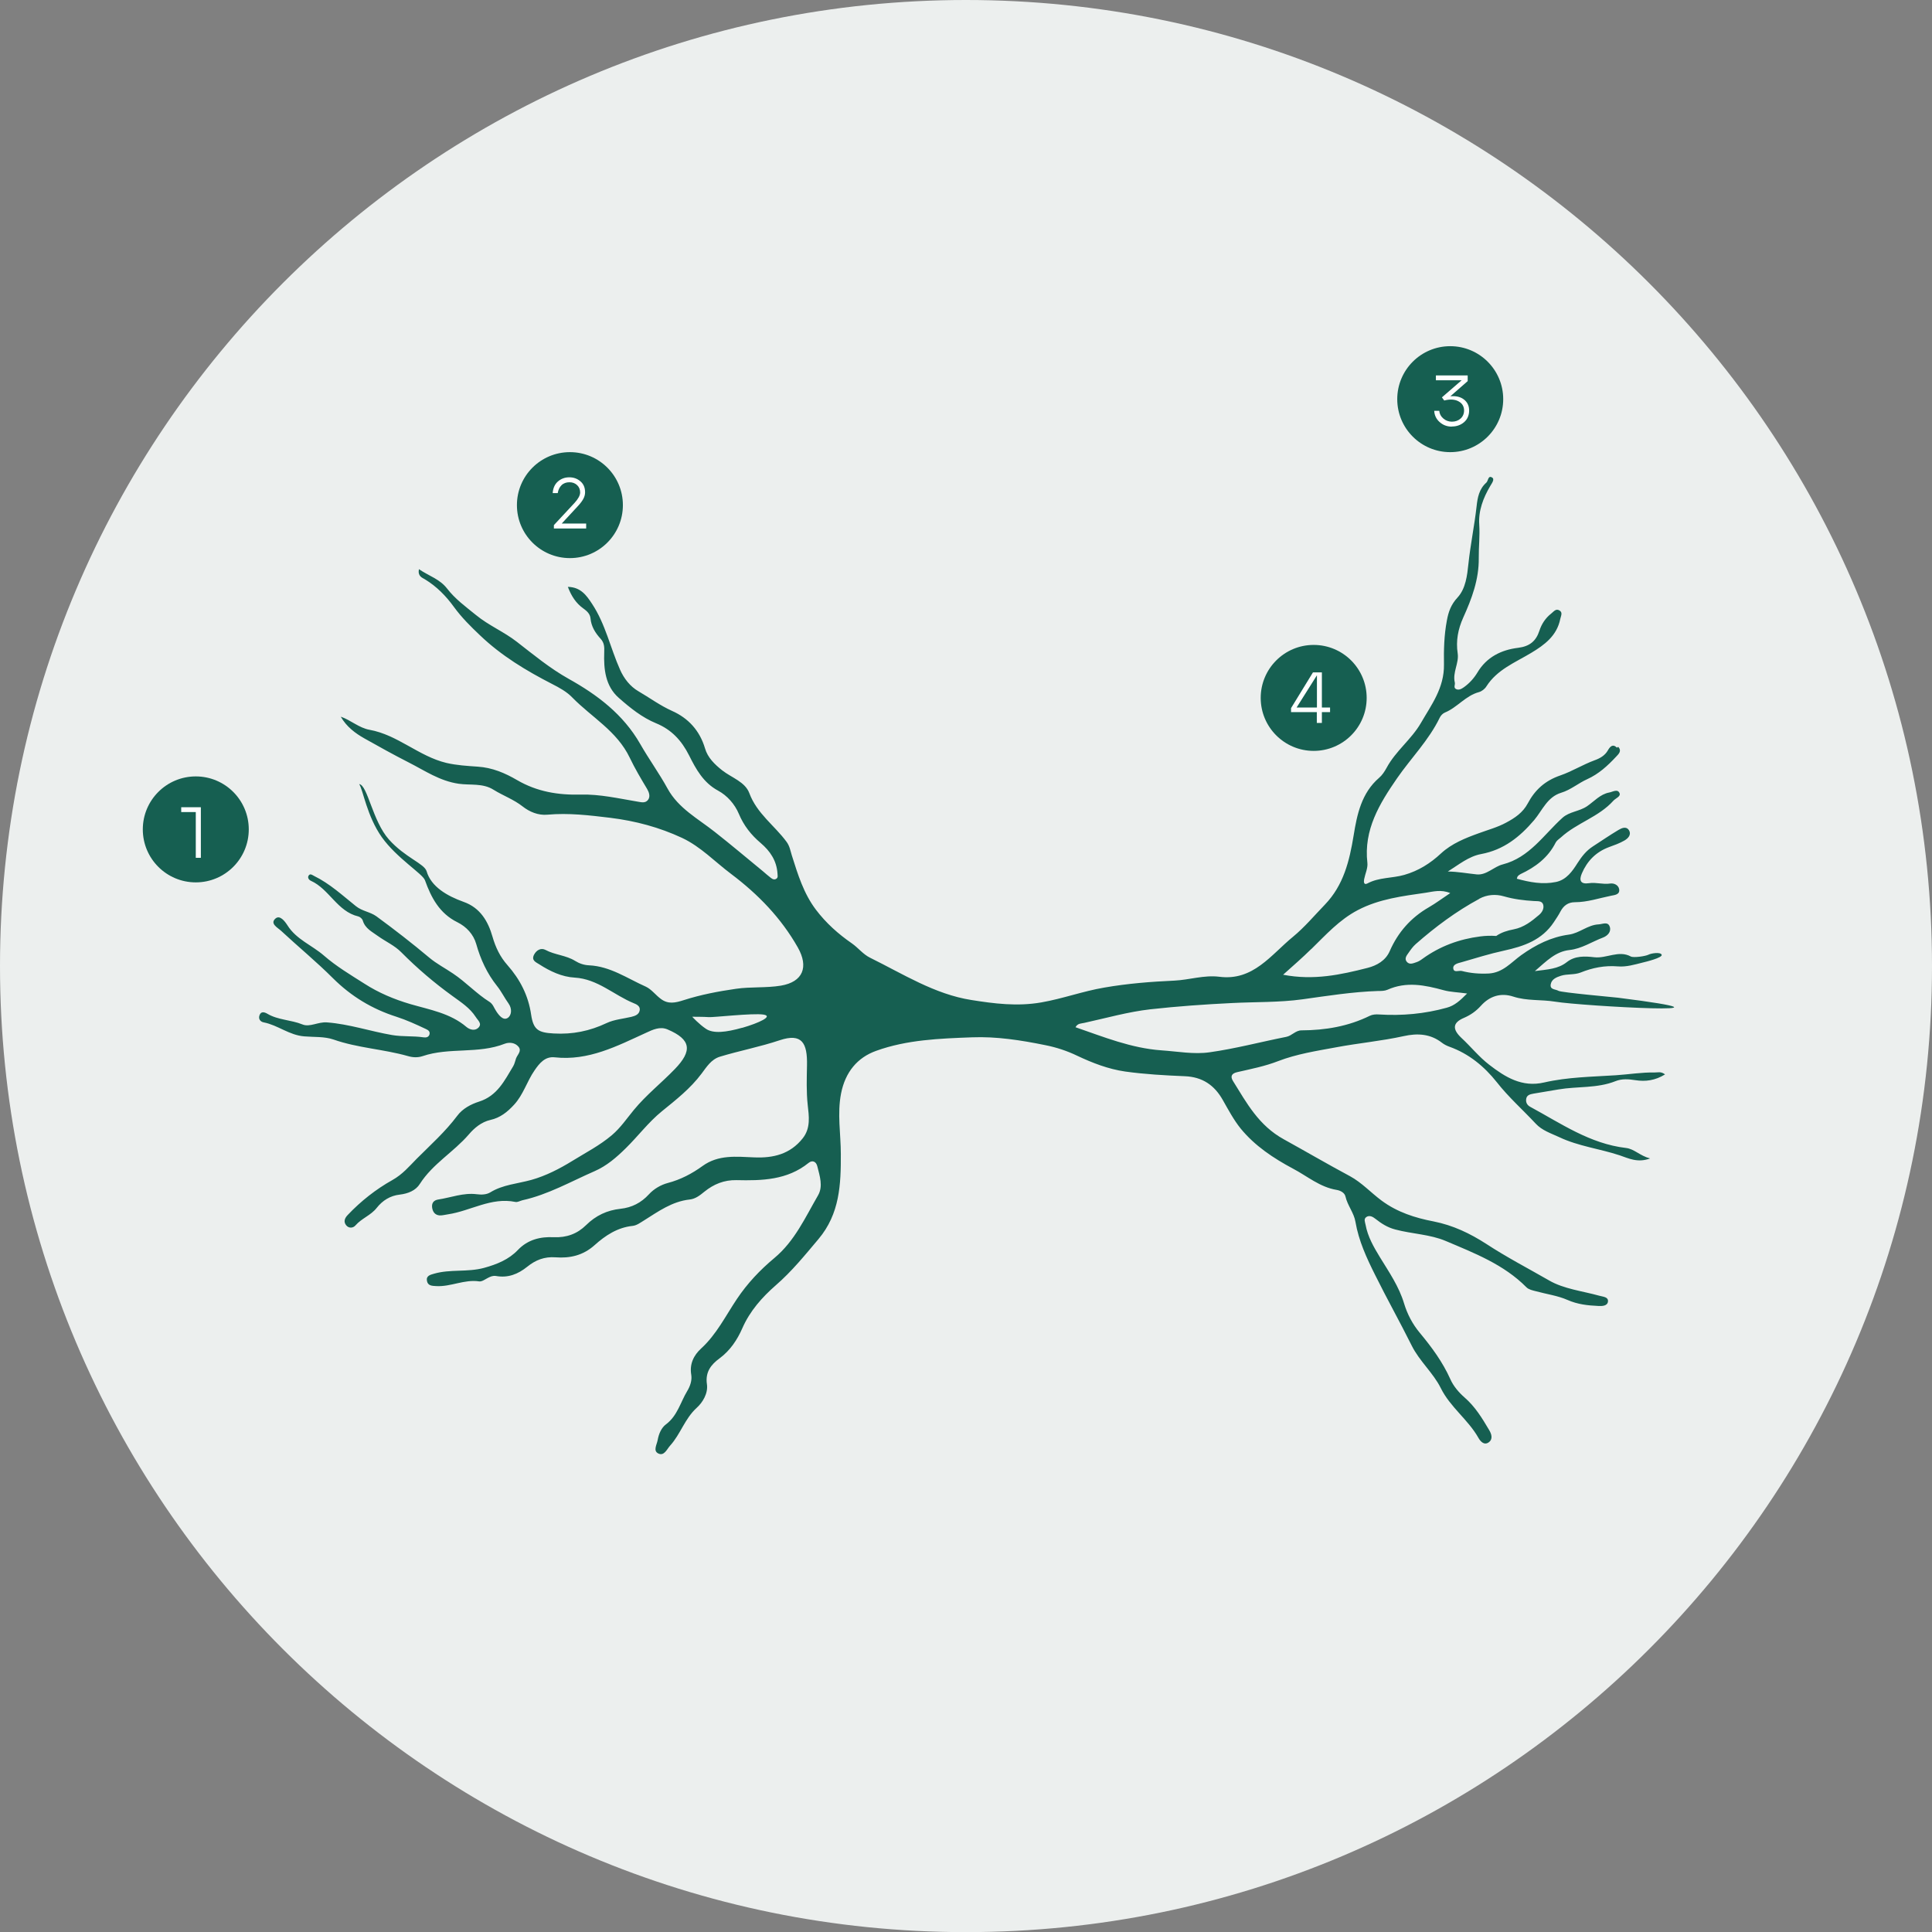
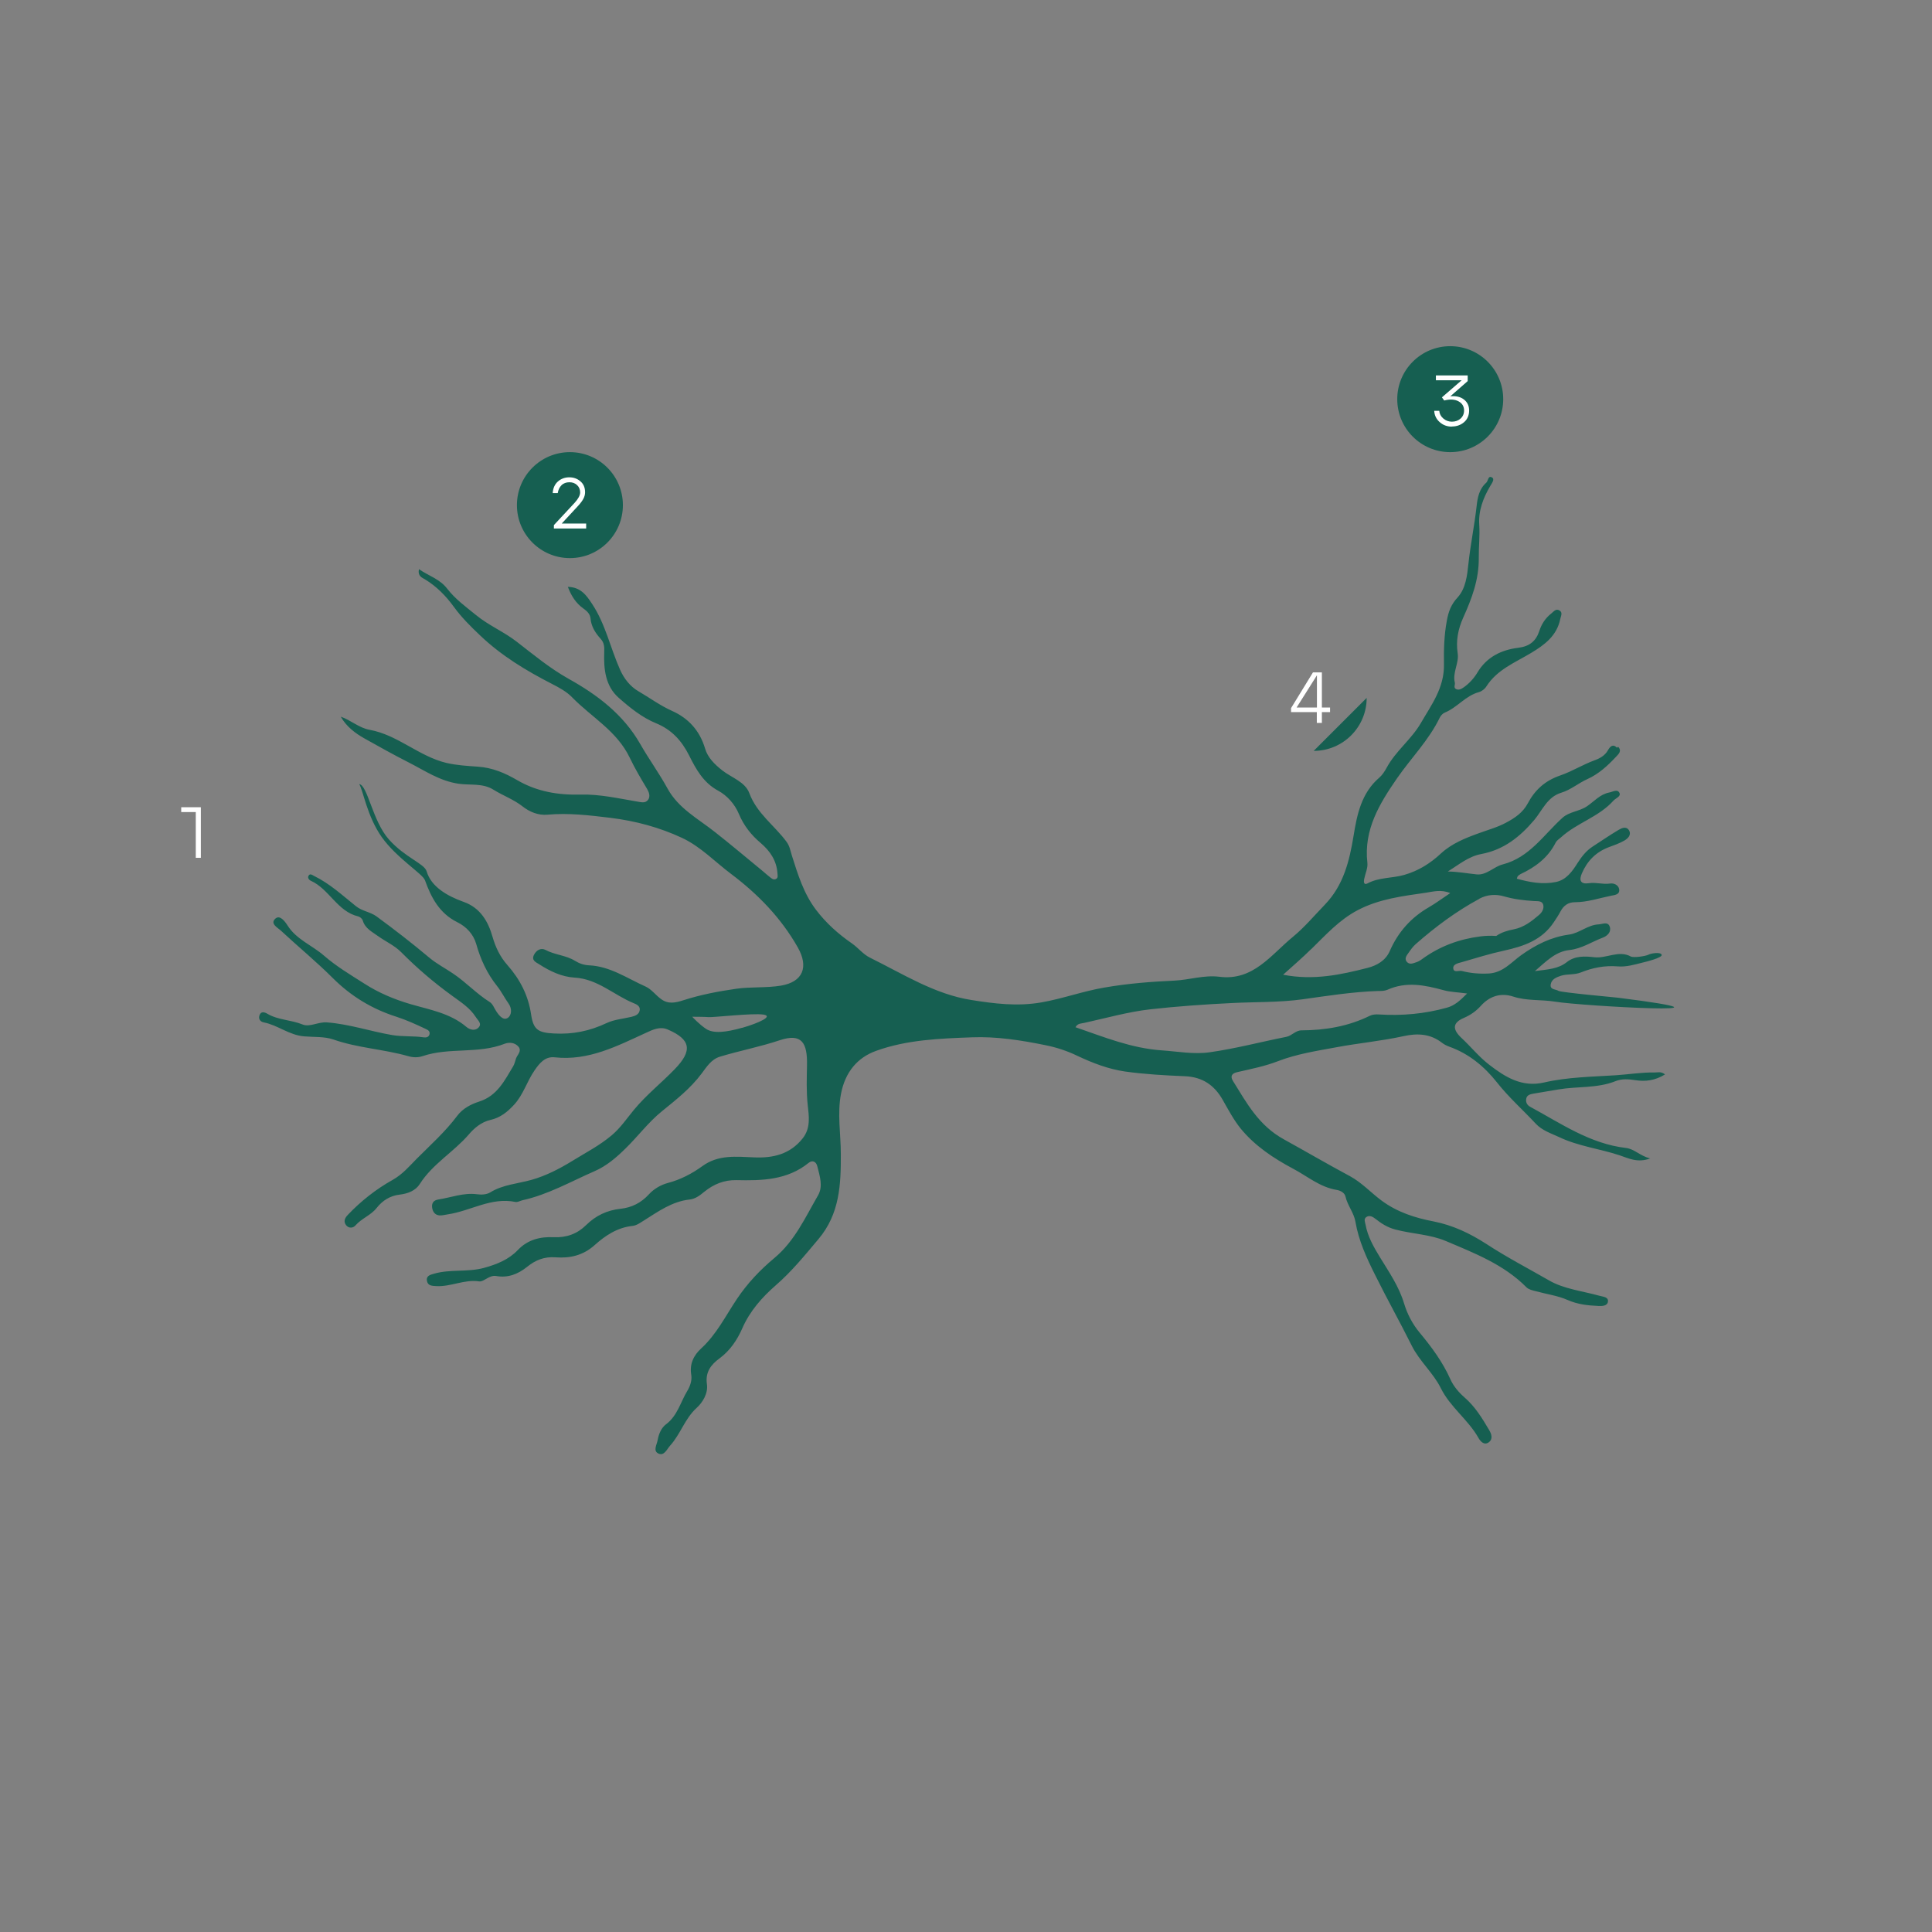
<svg xmlns="http://www.w3.org/2000/svg" id="Capa_2" data-name="Capa 2" viewBox="0 0 160.45 160.45">
  <rect x="0" y="0" width="160.45" height="160.45" fill="#808080" stroke="none" />
  <defs>
    <style>      .cls-1 {        fill: #165f51;      }      .cls-1, .cls-2, .cls-3 {        stroke-width: 0px;      }      .cls-2 {        fill: #fff;      }      .cls-3 {        fill: #ecefee;      }    </style>
  </defs>
  <g id="Capa_1-2" data-name="Capa 1">
    <g>
      <g>
-         <path class="cls-3" d="M160.45,80.23c0,44.31-35.92,80.23-80.23,80.23S0,124.53,0,80.23,35.92,0,80.22,0s80.23,35.92,80.23,80.23" />
        <path class="cls-1" d="M134.28,62.09c-.35-.35-.58-.07-.75.23-.25.44-.68.67-1.1.82-.98.36-1.89.93-2.85,1.26-1.28.44-2.11,1.21-2.7,2.32-.41.77-1.07,1.21-1.8,1.6-.72.39-1.51.6-2.27.88-1.11.4-2.24.85-3.13,1.67-.89.83-1.87,1.45-3.06,1.79-1.01.29-2.1.19-3.06.71-.3.16-.31-.14-.27-.35.09-.46.32-.93.27-1.36-.32-2.75,1.01-4.92,2.46-7.02,1.17-1.69,2.64-3.16,3.55-5.04.08-.17.25-.35.42-.42,1.03-.42,1.72-1.4,2.83-1.7.23-.06.49-.26.62-.47.89-1.4,2.38-1.98,3.71-2.78,1.12-.67,2.15-1.43,2.43-2.83.05-.25.23-.54-.08-.71-.3-.17-.48.12-.68.27-.47.37-.79.86-.97,1.41-.28.87-.81,1.31-1.77,1.43-1.4.17-2.62.77-3.38,2.05-.29.48-.66.89-1.12,1.22-.2.14-.42.27-.65.16-.25-.12-.06-.37-.11-.55-.2-.84.36-1.61.24-2.41-.16-1.06.03-2.02.46-2.98.71-1.57,1.31-3.16,1.29-4.94-.01-.92.1-1.84.04-2.78-.08-1.15.33-2.22.92-3.22.13-.22.38-.55.15-.69-.34-.21-.32.27-.48.42-.6.53-.73,1.24-.81,1.97-.18,1.6-.51,3.18-.68,4.78-.1.95-.22,2.05-.9,2.79-.55.59-.76,1.2-.89,1.92-.23,1.21-.26,2.45-.24,3.64.03,1.96-1.05,3.36-1.92,4.87-.78,1.35-2.09,2.32-2.84,3.71-.17.31-.37.62-.63.84-1.46,1.26-1.83,3.04-2.11,4.77-.35,2.14-.84,4.15-2.39,5.76-.87.9-1.69,1.88-2.65,2.67-1.82,1.49-3.3,3.68-6.11,3.32-1.28-.16-2.49.26-3.74.32-1.95.09-3.89.24-5.83.58-1.77.3-3.44.92-5.22,1.23-2.01.35-3.92.1-5.81-.2-3.05-.48-5.67-2.16-8.41-3.51-.59-.29-.98-.82-1.51-1.19-1.13-.78-2.15-1.69-2.99-2.8-1.02-1.35-1.5-2.93-2-4.51-.12-.39-.18-.78-.44-1.13-1-1.36-2.46-2.34-3.09-4.04-.35-.94-1.47-1.28-2.25-1.89-.63-.5-1.21-1.06-1.43-1.83-.44-1.48-1.39-2.51-2.74-3.11-1-.45-1.86-1.09-2.79-1.63-.69-.4-1.2-1.06-1.52-1.78-.81-1.81-1.21-3.79-2.33-5.48-.46-.7-.94-1.39-2.01-1.41.29.77.68,1.36,1.28,1.79.29.21.56.44.6.82.06.68.4,1.22.84,1.7.3.33.32.67.3,1.12-.05,1.39.09,2.81,1.21,3.79.93.82,1.93,1.63,3.1,2.11,1.29.53,2.12,1.44,2.74,2.67.57,1.14,1.18,2.26,2.4,2.92.76.41,1.39,1.12,1.73,1.93.41.98,1.02,1.75,1.81,2.42.79.67,1.33,1.47,1.4,2.54,0,.14.06.3-.07.41-.17.14-.34.06-.48-.05-.23-.18-.45-.37-.67-.56-1.33-1.09-2.64-2.2-3.99-3.26-1.39-1.1-3.01-1.95-3.91-3.58-.7-1.28-1.56-2.46-2.28-3.72-1.41-2.47-3.59-4.1-5.94-5.41-1.57-.88-2.93-2.01-4.31-3.08-1.08-.84-2.33-1.35-3.39-2.22-.85-.69-1.73-1.33-2.4-2.2-.61-.79-1.52-1.05-2.34-1.61-.11.59.26.7.51.85.97.59,1.74,1.38,2.4,2.29.64.88,1.38,1.61,2.17,2.36,1.78,1.7,3.83,2.93,5.99,4.04.59.3,1.21.64,1.66,1.11,1.61,1.65,3.72,2.79,4.78,5.01.42.88.93,1.74,1.44,2.59.15.26.3.63.07.92s-.57.18-.89.13c-1.55-.26-3.11-.62-4.68-.58-1.89.05-3.64-.24-5.29-1.2-1.01-.59-2.06-1.04-3.28-1.12-.86-.06-1.74-.11-2.6-.31-2.29-.55-4.04-2.33-6.38-2.75-.88-.16-1.55-.8-2.39-1.09.47.83,1.22,1.39,1.97,1.81,1.21.68,2.43,1.36,3.67,1.99,1.34.68,2.57,1.54,4.15,1.77.96.14,2-.07,2.9.5.79.49,1.67.8,2.42,1.39.56.44,1.28.75,2.05.68,1.76-.16,3.48.05,5.23.26,2.1.26,4.07.79,5.96,1.67,1.55.73,2.73,1.99,4.08,3,2.24,1.69,4.14,3.65,5.53,6.1.91,1.61.44,2.86-1.42,3.17-1.22.2-2.49.08-3.72.26-1.46.21-2.93.49-4.33.94-.71.23-1.29.35-1.88-.08-.45-.32-.8-.82-1.28-1.04-1.53-.68-2.95-1.69-4.71-1.77-.42-.02-.81-.15-1.16-.37-.76-.47-1.68-.49-2.46-.91-.36-.19-.74,0-.95.4-.24.48.16.62.44.8.9.58,1.88,1.04,2.93,1.1,1.92.11,3.27,1.46,4.92,2.13.23.09.53.24.49.56-.05.38-.38.49-.7.57-.68.16-1.42.22-2.04.51-1.41.67-2.84.96-4.4.87-1.26-.07-1.69-.28-1.88-1.56-.23-1.59-.92-2.93-1.97-4.12-.61-.69-.98-1.46-1.24-2.36-.36-1.26-1.01-2.4-2.4-2.89-1.37-.49-2.7-1.26-3.07-2.54-.19-.64-1.78-1.13-3.13-2.64-1.37-1.54-1.77-4.52-2.47-4.6.32.47.64,2.66,1.88,4.41,1.24,1.74,3.39,3.04,3.58,3.57.52,1.45,1.21,2.76,2.69,3.49.75.37,1.34,1,1.57,1.81.36,1.28.9,2.45,1.73,3.49.36.45.62.99.96,1.46.31.44.24.99-.08,1.19-.37.24-.73-.22-.95-.56-.18-.26-.26-.58-.55-.77-1.09-.68-1.96-1.64-3.04-2.36-.65-.44-1.36-.81-1.96-1.31-1.43-1.2-2.9-2.34-4.4-3.44-.53-.38-1.18-.42-1.71-.85-1.11-.89-2.17-1.87-3.46-2.5-.14-.07-.33-.24-.46-.03-.11.17.03.36.19.43,1.53.69,2.19,2.55,3.94,2.96.15.04.33.2.37.35.2.66.77.92,1.26,1.28.64.46,1.38.78,1.94,1.35,1.32,1.33,2.74,2.54,4.25,3.63.71.52,1.44.98,1.93,1.74.18.29.56.56.21.9-.29.28-.72.15-.98-.07-1.35-1.15-3.05-1.43-4.66-1.9-1.36-.4-2.64-.94-3.82-1.7-1.15-.73-2.34-1.44-3.36-2.33-.99-.86-2.29-1.34-3.02-2.5-.23-.36-.64-.9-1.01-.57-.47.42.19.75.47,1.01,1.43,1.33,2.94,2.57,4.32,3.95,1.51,1.5,3.25,2.55,5.26,3.19.84.27,1.64.64,2.43,1.01.19.09.38.19.32.45-.07.25-.29.28-.5.25-.86-.13-1.73-.04-2.61-.19-1.81-.31-3.55-.91-5.4-1.05-.74-.06-1.43.42-2.04.17-.96-.39-2.03-.36-2.92-.89-.24-.14-.53-.22-.65.13-.11.3.07.54.36.59,1.17.23,2.1,1.06,3.36,1.16.8.07,1.65,0,2.42.26,2.02.71,4.16.8,6.2,1.38.41.12.82.13,1.21,0,2.21-.75,4.62-.16,6.82-1.03.37-.14.85-.1,1.14.25.29.35-.08.65-.2.96-.08.22-.12.46-.24.66-.72,1.19-1.32,2.46-2.84,2.94-.66.21-1.37.58-1.81,1.18-.99,1.32-2.21,2.41-3.36,3.56-.62.63-1.18,1.3-2.02,1.77-1.36.76-2.62,1.75-3.71,2.9-.24.25-.38.55-.13.86.23.28.59.23.78,0,.51-.58,1.27-.83,1.75-1.44.49-.62,1.12-1.02,1.93-1.11.67-.08,1.31-.33,1.66-.89,1.06-1.66,2.8-2.64,4.06-4.1.46-.54,1.05-1.04,1.8-1.21.81-.18,1.41-.66,1.96-1.26.77-.83,1.07-1.94,1.7-2.85.41-.6.88-1.18,1.68-1.09,2.81.31,5.18-.94,7.59-2.04.56-.26,1.15-.54,1.77-.28,1.98.84,2.08,1.78.61,3.3-1.11,1.15-2.37,2.14-3.4,3.39-.58.7-1.09,1.47-1.83,2.1-1.02.86-2.19,1.46-3.29,2.14-1.04.64-2.18,1.23-3.39,1.57-1.15.32-2.37.39-3.42,1.04-.32.19-.73.2-1.12.15-1.11-.14-2.14.28-3.2.44-.37.06-.56.29-.5.69.06.36.25.6.62.63.23.01.46-.06.69-.09,1.88-.28,3.59-1.44,5.6-1.03.18.04.39-.09.59-.14,2.13-.47,4.01-1.55,5.98-2.41,1.01-.44,1.82-1.14,2.6-1.91,1.02-1,1.88-2.16,3-3.07,1.17-.95,2.37-1.89,3.29-3.12.41-.54.79-1.18,1.52-1.41,1.65-.5,3.34-.82,4.98-1.37,1.84-.61,2.3.23,2.26,2.08-.02,1.11-.06,2.19.06,3.3.1.91.26,1.91-.41,2.76-1.05,1.33-2.46,1.66-4.04,1.59-1.48-.06-2.97-.24-4.29.72-.87.63-1.82,1.13-2.89,1.41-.56.15-1.14.48-1.56.94-.64.7-1.42,1.1-2.36,1.2-1.11.12-2.05.56-2.86,1.36-.72.71-1.61,1.05-2.7,1-1.07-.05-2.12.18-2.96,1.06-.75.79-1.73,1.19-2.82,1.49-1.38.37-2.8.09-4.14.48-.31.09-.68.17-.59.61.08.4.43.4.77.42,1.21.07,2.34-.58,3.57-.39.22.03.49-.17.72-.29.21-.11.42-.2.67-.16,1,.18,1.83-.15,2.6-.77.68-.55,1.42-.85,2.35-.78,1.19.09,2.28-.15,3.24-1.01.89-.8,1.9-1.47,3.16-1.6.35-.04.64-.27.94-.45,1.18-.74,2.33-1.58,3.79-1.74.49-.05.86-.35,1.23-.65.78-.63,1.64-.98,2.66-.96,2.12.05,4.22,0,5.99-1.43.31-.25.63-.13.73.29.2.8.49,1.65.06,2.4-1.06,1.83-1.94,3.8-3.62,5.2-1.2,1-2.25,2.11-3.12,3.41-.94,1.4-1.69,2.94-2.97,4.11-.61.56-.98,1.28-.82,2.2.07.45-.09.93-.34,1.34-.56.93-.81,2.05-1.76,2.76-.38.28-.6.79-.69,1.3-.07.39-.4.9.05,1.12.49.24.71-.35.99-.66.86-.95,1.21-2.23,2.2-3.13.49-.44.96-1.2.85-1.96-.15-1.01.34-1.63,1.05-2.15.88-.65,1.47-1.54,1.89-2.5.63-1.44,1.65-2.58,2.77-3.56,1.34-1.16,2.42-2.5,3.55-3.84,1.78-2.11,1.87-4.56,1.86-7.07,0-1.68-.31-3.33.02-5.03.35-1.77,1.35-2.98,2.92-3.54,2.55-.92,5.27-1.02,7.95-1.12,2.04-.08,4.08.24,6.09.65.91.18,1.8.47,2.65.88,1.27.6,2.59,1.11,3.98,1.31,1.64.23,3.3.32,4.96.39,1.46.06,2.46.74,3.16,1.99.46.81.9,1.64,1.48,2.36,1.18,1.44,2.72,2.46,4.35,3.33,1.18.62,2.22,1.53,3.61,1.76.31.05.67.23.74.55.17.75.71,1.36.83,2.11.27,1.57.92,2.98,1.63,4.4.98,1.98,2.06,3.9,3.04,5.87.64,1.29,1.79,2.27,2.41,3.52.79,1.6,2.27,2.62,3.13,4.14.15.27.46.65.85.38.38-.27.24-.7.04-1.03-.58-.98-1.16-1.94-2.05-2.71-.47-.41-.92-.94-1.17-1.51-.64-1.43-1.55-2.66-2.53-3.84-.62-.74-1.05-1.58-1.31-2.44-.43-1.43-1.25-2.61-2.01-3.85-.51-.84-1.01-1.7-1.19-2.69-.04-.22-.18-.49.07-.65.25-.17.53-.02.73.14.51.4,1.01.73,1.67.9,1.39.37,2.88.4,4.18.95,2.38,1.01,4.83,1.95,6.71,3.85.19.19.52.26.8.33.87.24,1.79.36,2.61.72.84.37,1.68.46,2.56.5.32.02.76,0,.8-.37.04-.39-.41-.39-.72-.48-1.4-.39-2.95-.56-4.17-1.27-1.74-1-3.53-1.93-5.21-3.03-1.35-.87-2.76-1.55-4.38-1.87-1.52-.29-3.01-.76-4.32-1.73-.89-.66-1.65-1.5-2.63-2.03-1.85-.99-3.66-2.05-5.49-3.06-2.09-1.15-3.08-3.01-4.22-4.84-.23-.37-.14-.63.36-.74,1.14-.26,2.3-.49,3.38-.91,1.56-.6,3.2-.85,4.82-1.15,1.86-.35,3.76-.52,5.62-.93,1.13-.25,2.21-.2,3.17.55.18.14.4.25.62.33,1.62.58,2.9,1.64,3.94,2.95.98,1.25,2.16,2.29,3.23,3.44.53.57,1.26.8,1.95,1.12,1.6.76,3.36.96,5.02,1.51.72.24,1.48.65,2.53.26-.85-.22-1.31-.79-2-.87-3-.35-5.41-2.04-7.96-3.42-.26-.14-.38-.38-.33-.66.05-.32.33-.38.59-.43.69-.12,1.39-.23,2.08-.35,1.58-.27,3.22-.08,4.75-.69.52-.21,1.08-.17,1.65-.08.83.13,1.64.03,2.46-.48-.35-.27-.61-.15-.86-.16-1.08-.02-2.14.16-3.21.23-2,.13-4.01.15-5.97.6-1.84.43-3.24-.45-4.56-1.47-.85-.65-1.53-1.51-2.32-2.24-.75-.71-.73-1.25.21-1.65.56-.24,1.01-.56,1.41-1,.73-.82,1.67-1.11,2.7-.77,1.14.37,2.31.23,3.47.42,2.22.37,17.37,1.2,5.21-.33-.32-.04-4.71-.43-4.93-.57-.25-.15-.74-.08-.64-.56.08-.41.47-.57.84-.69.53-.17,1.1-.06,1.64-.27.99-.4,2.01-.6,3.09-.51.71.06,1.39-.15,2.07-.32.21-.05,1.67-.4,1.57-.65-.11-.25-.9-.11-1.1,0-.23.12-1.22.27-1.46.15-1.01-.55-2.02.18-3.04.06-.76-.09-1.6-.13-2.27.4-.73.58-1.59.61-2.66.75.98-.84,1.71-1.62,2.88-1.75,1.01-.11,1.86-.69,2.79-1.04.36-.14.69-.47.55-.89-.15-.46-.59-.22-.92-.2-.91.04-1.59.73-2.47.85-1.48.2-2.75.84-3.97,1.71-.82.59-1.51,1.45-2.68,1.52-.78.04-1.52-.02-2.25-.21-.25-.06-.69.19-.71-.25-.01-.31.41-.4.67-.47,1.18-.34,2.35-.71,3.55-.97,1.64-.36,3.15-.87,4.14-2.37.19-.29.39-.58.55-.89.25-.47.63-.76,1.19-.76,1.04,0,2.02-.34,3.02-.54.3-.06.73-.09.66-.54-.06-.35-.43-.52-.76-.47-.59.09-1.17-.12-1.74-.03-.73.11-.84-.25-.6-.81.44-1.03,1.17-1.78,2.24-2.18.44-.16.89-.32,1.29-.55.3-.17.61-.48.38-.86-.22-.35-.6-.18-.87-.02-.72.43-1.42.91-2.13,1.37-.54.35-.91.82-1.27,1.38-.41.65-.91,1.39-1.79,1.57-1.11.23-2.18.02-3.25-.27.04-.12.05-.18.09-.22.06-.06.13-.12.21-.16,1.24-.58,2.3-1.37,2.93-2.63.09-.17.28-.29.43-.42,1.32-1.21,3.14-1.69,4.36-3.05.19-.21.63-.35.51-.63-.16-.38-.57-.1-.86-.05-.75.14-1.25.74-1.84,1.14-.65.44-1.46.44-2.04.96-1.56,1.41-2.74,3.3-4.96,3.87-.75.19-1.34.91-2.16.83-.79-.08-1.58-.23-2.4-.24.9-.56,1.73-1.26,2.77-1.45,1.87-.35,3.21-1.42,4.4-2.82.68-.81,1.09-1.92,2.24-2.27.8-.24,1.43-.8,2.17-1.13.95-.43,1.69-1.11,2.39-1.86.22-.23.5-.49.18-.82M61.65,85.35c-1.38.39-2.4.5-3.01.1-.6-.4-1.15-1.01-1.15-1.01,0,0,1.04,0,1.36.03.32.04,3.68-.35,4.55-.21.86.13-.38.7-1.76,1.1M108.9,78.82c1.2-1.17,2.32-2.43,3.87-3.24,1.78-.93,3.72-1.16,5.64-1.44.61-.09,1.26-.29,2.03.03-.65.43-1.19.84-1.78,1.18-1.49.86-2.56,2.07-3.25,3.65-.34.78-1.08,1.19-1.83,1.38-2.23.57-4.48,1.06-7.02.57.86-.77,1.62-1.43,2.33-2.13M121.84,82.51c-.58.59-1.05,1.01-1.69,1.18-1.84.51-3.71.68-5.62.56-.26-.02-.55,0-.77.11-1.79.88-3.69,1.2-5.67,1.21-.5,0-.8.45-1.27.54-2.12.42-4.22.98-6.36,1.28-1.31.19-2.66-.07-4-.16-2.52-.18-4.79-1.11-7.14-1.92.18-.34.48-.3.72-.36,1.83-.4,3.65-.92,5.5-1.13,2.25-.25,4.52-.41,6.79-.52,1.95-.1,3.9-.04,5.85-.31,2.08-.29,4.15-.62,6.26-.69.26,0,.55,0,.78-.1,1.58-.71,3.12-.39,4.69.04.55.15,1.15.16,1.94.27M122.85,74.64c.65-.35,1.37-.4,2.05-.2.83.24,1.66.34,2.5.39.29.02.66-.04.76.3.09.32-.09.64-.34.85-.62.53-1.27,1.04-2.11,1.2-.52.1-1.02.25-1.45.55-.46-.03-.89-.02-1.33.04-1.74.22-3.34.81-4.77,1.84-.16.12-.34.24-.53.3-.27.09-.58.24-.81-.05-.2-.26,0-.51.15-.72.18-.26.37-.53.61-.74,1.63-1.43,3.36-2.72,5.27-3.75" />
-         <path class="cls-1" d="M20.66,68.88c0,2.43-1.97,4.4-4.4,4.4s-4.4-1.97-4.4-4.4,1.97-4.4,4.4-4.4,4.4,1.97,4.4,4.4" />
      </g>
      <path class="cls-2" d="M16.26,71.24v-3.8h-1.21v-.4h1.63v4.2h-.42Z" />
      <path class="cls-1" d="M51.73,41.95c0,2.43-1.97,4.4-4.4,4.4s-4.4-1.97-4.4-4.4,1.97-4.4,4.4-4.4,4.4,1.97,4.4,4.4" />
      <path class="cls-2" d="M46,43.9v-.29l1.72-1.85c.3-.33.46-.62.46-.86,0-.24-.08-.45-.25-.61-.17-.16-.38-.24-.64-.24s-.49.08-.66.25-.27.39-.31.65h-.42c.03-.41.17-.73.43-.96s.58-.35.95-.35c.36,0,.66.11.92.33.26.22.39.52.39.91,0,.19-.05.37-.14.54-.09.17-.23.36-.43.58l-1.37,1.48h2.03v.41h-2.69Z" />
      <path class="cls-1" d="M124.84,33.15c0,2.43-1.97,4.4-4.4,4.4s-4.4-1.97-4.4-4.4,1.97-4.4,4.4-4.4,4.4,1.97,4.4,4.4" />
      <path class="cls-2" d="M120.57,35.43c-.38,0-.72-.12-1-.37-.28-.24-.44-.56-.46-.94h.42c.02.25.13.46.34.64.2.17.44.26.71.26.29,0,.53-.09.72-.26.19-.17.29-.4.29-.67,0-.34-.16-.6-.46-.76-.31-.17-.71-.19-1.19-.07l-.19-.26,1.64-1.42h-2.14v-.4h2.64v.47l-1.44,1.26c.46-.04.83.04,1.12.26.29.22.44.53.44.92s-.14.73-.42.97c-.28.24-.62.36-1.02.36Z" />
-       <path class="cls-1" d="M113.5,57.96c0,2.43-1.97,4.4-4.4,4.4s-4.4-1.97-4.4-4.4,1.97-4.4,4.4-4.4,4.4,1.97,4.4,4.4" />
+       <path class="cls-1" d="M113.5,57.96c0,2.43-1.97,4.4-4.4,4.4" />
      <path class="cls-2" d="M109.36,60.04v-.9h-2.14s0-.33,0-.33l1.82-2.97h.74v2.92h.68v.38h-.68v.9h-.42ZM107.68,58.76h1.69v-2.68l-1.69,2.68Z" />
    </g>
  </g>
</svg>